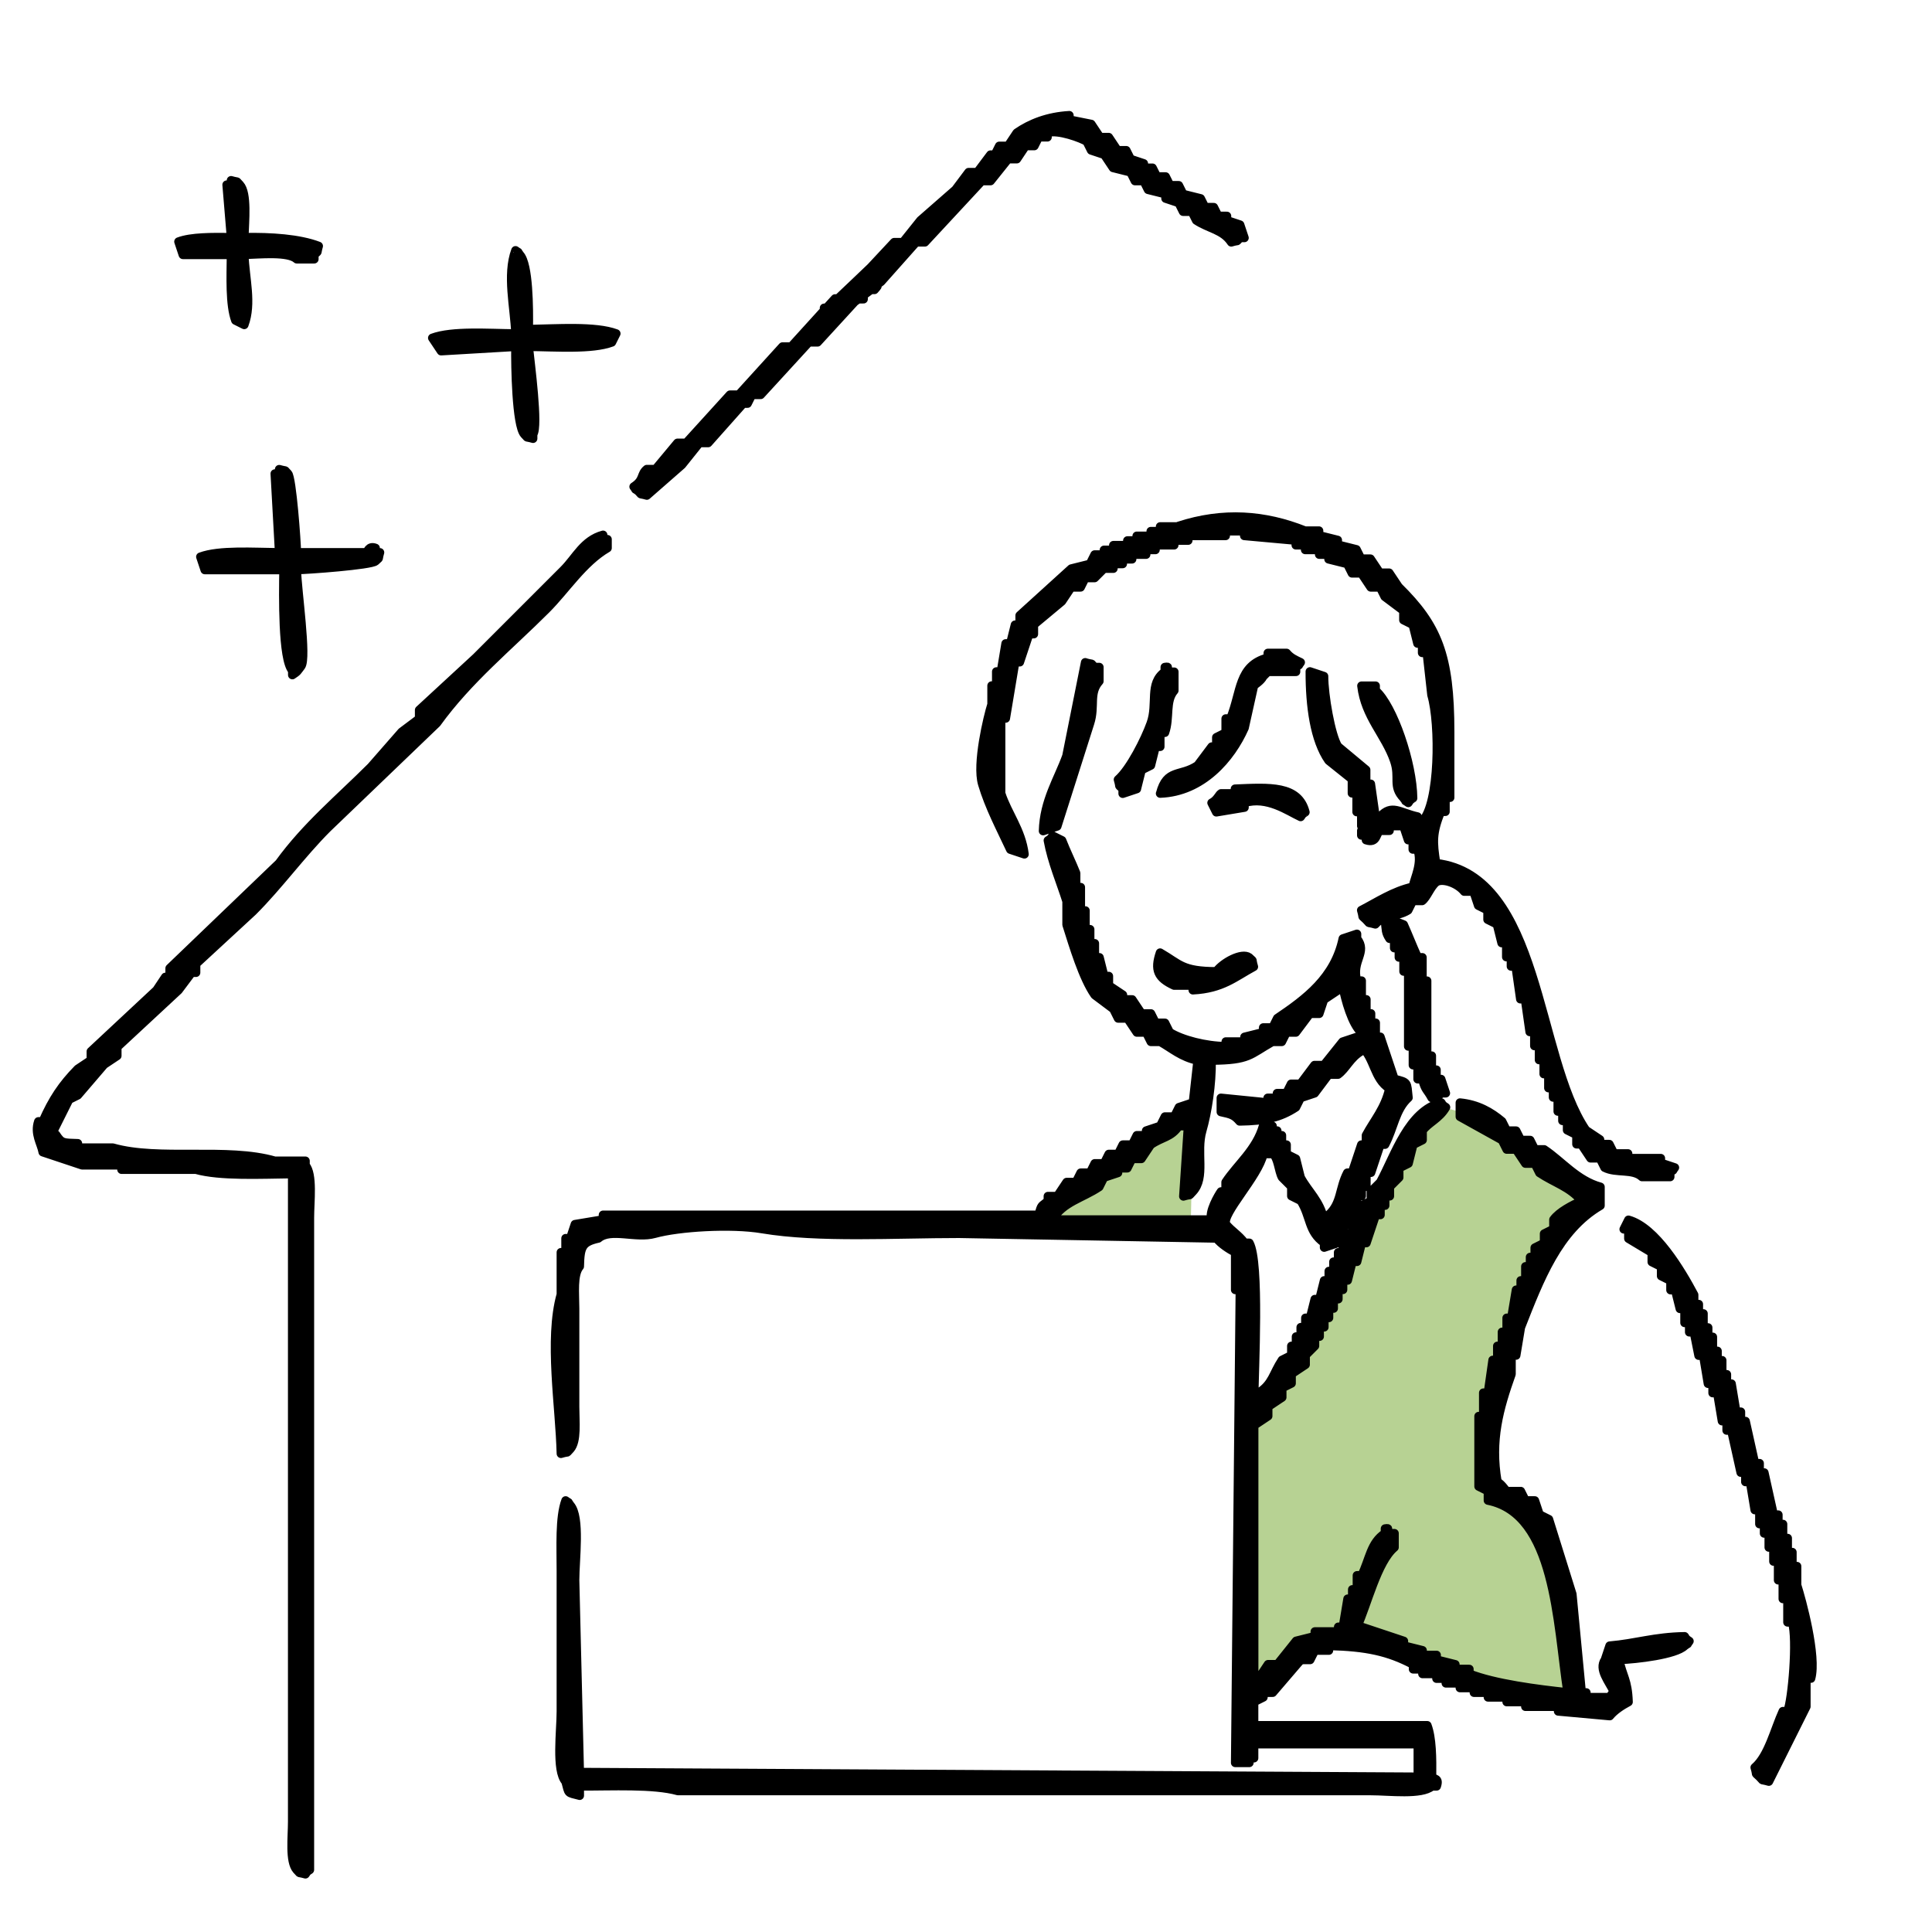
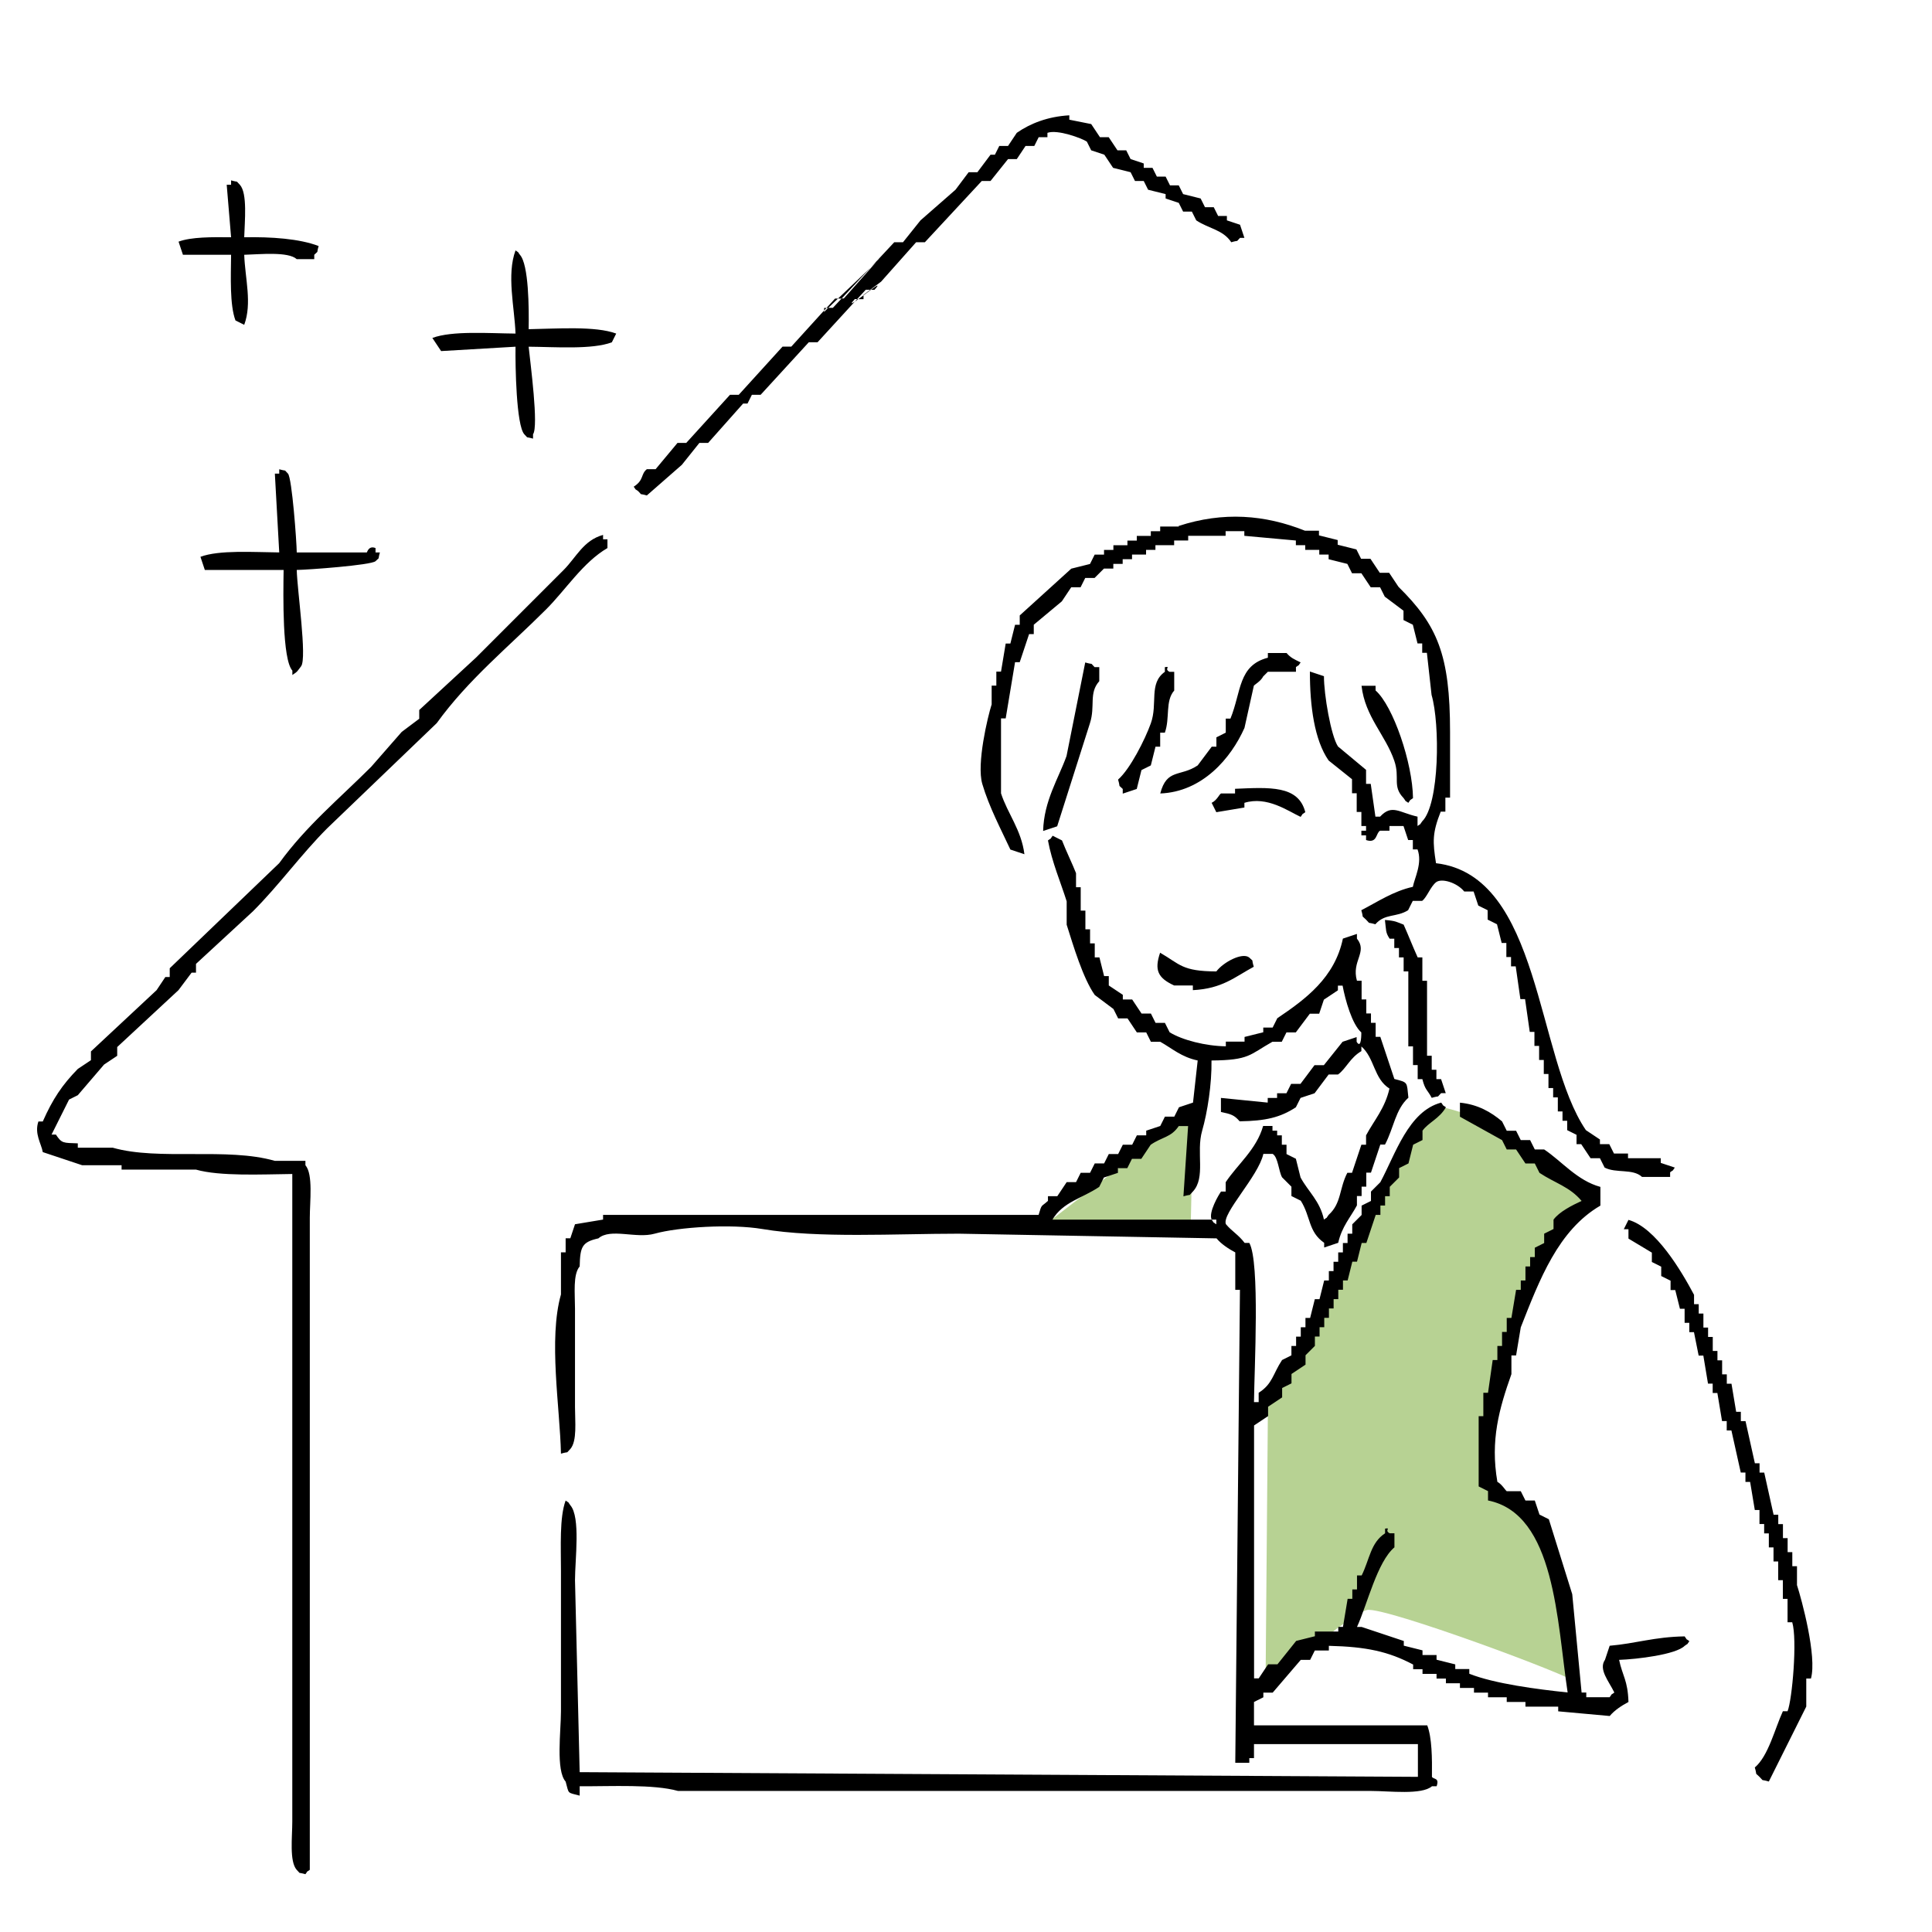
<svg xmlns="http://www.w3.org/2000/svg" viewBox="0 0 256 256">
  <defs>
    <style>.c{fill:none;stroke:#000;stroke-linecap:round;stroke-linejoin:round;stroke-width:1.15px;}.d{fill:#b7d293;}.d,.e{fill-rule:evenodd;stroke-width:0px;}</style>
  </defs>
  <g id="a">
    <polygon class="d" points="137.7 162.88 158.11 147.13 157.76 163.24 137.7 162.88" />
-     <path class="d" d="m165.58,187.9s7.18-10.02,10.19-15.2c3.01-5.18,9.36-20.05,10.86-21.72,1.5-1.67,4.18-4.34,4.18-4.34,0,0,4.34.84,7.85,3.01,3.51,2.17,12.2,9.02,12.2,9.02,0,0-9.86,13.37-10.02,16.21-.17,2.84-5.01,12.03-4.01,14.7,1,2.67,1.84,9.02,1.84,9.02,0,0,4.44.24,5.14,3.02.7,2.79,5.11,19.97,5.11,21.36s-2.07,3.97-2.43,3.15c-.36-.82-25.44-10.11-27.76-9.65s-13.47,10.22-13.47,10.22l.33-38.8Z" />
+     <path class="d" d="m165.58,187.9s7.18-10.02,10.19-15.2c3.01-5.18,9.36-20.05,10.86-21.72,1.5-1.67,4.18-4.34,4.18-4.34,0,0,4.34.84,7.85,3.01,3.51,2.17,12.2,9.02,12.2,9.02,0,0-9.86,13.37-10.02,16.21-.17,2.84-5.01,12.03-4.01,14.7,1,2.67,1.84,9.02,1.84,9.02,0,0,4.44.24,5.14,3.02.7,2.79,5.11,19.97,5.11,21.36c-.36-.82-25.44-10.11-27.76-9.65s-13.47,10.22-13.47,10.22l.33-38.8Z" />
  </g>
  <g id="b">
    <path class="e" d="m109.2,40.8v.35l.32-.35h-.32Zm5.22-1.67c.34-.25.68-.51.98-.73h-.09c-.3.22-.59.44-.89.67v.07Zm.96-3.7c-1.15,1.11-2.96,2.82-4.34,4.13h.48c1.29-1.38,2.57-2.76,3.86-4.13Zm.02,2.97h.47c.8-.88.32-.58-.47,0Zm-.98,1.24v-.51c-.24.18-.48.36-.69.51h.69Zm-1.15.33c.14-.09.29-.2.46-.33h-.16c-.1.11-.2.22-.3.33Zm-2.23-.41h-.39c-.38.41-.75.83-1.13,1.24h.23c.33-.32.78-.76,1.29-1.24Zm-26.49,25.51c.66.65,0,.25,1.16.58,1.55-1.35,3.09-2.71,4.64-4.06.77-.97,1.55-1.93,2.32-2.9h1.16c1.55-1.74,3.09-3.48,4.64-5.22h.58c.19-.39.39-.77.58-1.16h1.16c2.13-2.32,4.25-4.64,6.38-6.96h1.16c1.65-1.79,3.29-3.59,4.94-5.39-.47.32-.63.35,0-.33h.31c.38-.41.76-.83,1.14-1.24h.6c.48-.36.96-.72,1.43-1.07,1.55-1.74,3.09-3.48,4.64-5.22h1.16c2.51-2.71,5.03-5.41,7.54-8.12h1.16c.77-.97,1.55-1.93,2.32-2.9h1.16c.39-.58.77-1.16,1.16-1.74h1.16c.19-.39.39-.77.58-1.16h1.16v-.58c1.37-.48,4.56.73,5.22,1.16.19.39.39.77.58,1.16.58.19,1.16.39,1.74.58.39.58.77,1.16,1.16,1.74.77.19,1.55.39,2.32.58.19.39.39.77.58,1.16h1.16c.19.39.39.77.58,1.16.77.19,1.55.39,2.32.58v.58c.58.19,1.16.39,1.74.58.19.39.39.77.58,1.16h1.16c.19.39.39.77.58,1.16,1.67,1.11,3.54,1.23,4.64,2.9,1.16-.35.5.08,1.16-.58h.58c-.19-.58-.39-1.16-.58-1.74-.58-.19-1.16-.39-1.74-.58v-.58h-1.16c-.19-.39-.39-.77-.58-1.16h-1.16c-.19-.39-.39-.77-.58-1.16-.77-.19-1.55-.39-2.32-.58-.19-.39-.39-.77-.58-1.16h-1.16c-.19-.39-.39-.77-.58-1.16h-1.16c-.19-.39-.39-.77-.58-1.16h-1.16v-.58c-.58-.19-1.16-.39-1.74-.58-.19-.39-.39-.77-.58-1.16h-1.16c-.39-.58-.77-1.16-1.16-1.74h-1.16c-.39-.58-.77-1.16-1.16-1.74-.97-.19-1.93-.39-2.9-.58v-.58c-2.84.16-5.16,1.07-6.96,2.32-.39.58-.77,1.16-1.16,1.74h-1.16c-.19.39-.39.77-.58,1.16h-.58c-.58.77-1.16,1.55-1.74,2.32h-1.16c-.58.77-1.16,1.55-1.74,2.32-1.55,1.35-3.09,2.71-4.64,4.06-.77.97-1.55,1.93-2.32,2.9h-1.16c-1.03,1.11-2.07,2.21-3.1,3.32.32-.31.57-.56.76-.75.1-.11.2-.23.3-.34.09-.06-.05.08-.3.34-1.45,1.63-2.89,3.25-4.34,4.88h-.29c-.39.41-.77.83-1.16,1.24h-.62c-.28.28-.48.47-.54.55v.03s-.03.01,0-.03v-.2c-1.45,1.6-2.9,3.19-4.35,4.79h-1.16c-1.93,2.13-3.87,4.25-5.8,6.38h-1.16c-1.93,2.13-3.87,4.25-5.8,6.38h-1.16c-.97,1.16-1.93,2.32-2.9,3.48h-1.16c-.84.67-.34,1.42-1.74,2.32.5.65-.08.09.58.58Zm-53.93-31.31c-.03,2.95-.19,6.63.58,8.7.39.19.77.39,1.16.58,1.06-2.86.12-6.09,0-9.28,2.09-.06,5.84-.45,6.96.58h2.32v-.58c.65-.66.25,0,.58-1.16-2.56-.98-6.31-1.23-9.86-1.16.06-2.09.45-5.84-.58-6.96-.66-.65,0-.25-1.16-.58v.58h-.58c.19,2.32.39,4.64.58,6.96-2.5-.03-5.29-.05-6.96.58.19.58.39,1.16.58,1.74h6.38Zm37.69,12.18c-.04,2.58.1,10.41,1.16,11.6.66.65,0,.25,1.16.58v-.58c.76-1.04-.35-9.36-.58-11.6,3.56.03,8.39.4,11.02-.58.19-.39.39-.77.58-1.16-2.75-1.03-7.89-.64-11.6-.58.05-2.8.01-8.58-1.16-9.86-.5-.65.08-.09-.58-.58-1.2,3.24-.13,7.53,0,11.02-3.56-.03-8.39-.4-11.02.58.39.58.77,1.16,1.16,1.74,3.29-.19,6.57-.39,9.86-.58Zm-30.15,16.82c-.66-.65,0-.25-1.16-.58v.58h-.58c.19,3.48.39,6.96.58,10.44-3.41-.03-7.95-.35-10.44.58.19.58.39,1.16.58,1.74h10.44c-.05,3.35-.19,11.84,1.16,13.34v.58c.74-.48.64-.49,1.16-1.16.8-1.08-.52-10.08-.58-12.76,1.4-.01,9.85-.63,10.44-1.16.65-.66.25,0,.58-1.16h-.58v-.58c-.93-.37-1.1.57-1.16.58h-9.28c-.01-1.4-.63-9.85-1.16-10.44Zm42.33,9.86v-1.16h-.58v-.58c-2.59.7-3.58,3-5.22,4.64-3.87,3.87-7.73,7.73-11.6,11.6-2.51,2.32-5.03,4.64-7.54,6.96v1.16c-.77.58-1.55,1.16-2.32,1.74-1.35,1.55-2.71,3.09-4.06,4.64-4.23,4.23-8.6,7.82-12.18,12.76-4.83,4.64-9.67,9.28-14.5,13.92v1.16h-.58c-.39.58-.77,1.16-1.16,1.74-2.9,2.71-5.8,5.41-8.7,8.12v1.16c-.58.39-1.16.77-1.74,1.16-2.06,2.1-3.34,4.01-4.64,6.96h-.58c-.56,1.63.38,2.92.58,4.06,1.74.58,3.48,1.16,5.22,1.74h5.22v.58h9.86c3.18.9,8.63.63,12.76.58v85.82c0,2.06-.4,5.25.58,6.38.66.65,0,.25,1.16.58.5-.65-.08-.09.58-.58v-86.4c0-2.16.46-5.76-.58-6.96v-.58h-4.06c-6.28-1.82-15.38,0-21.46-1.74h-4.64v-.58c-1.95-.07-2.12.02-2.9-1.16h-.58c.77-1.55,1.55-3.09,2.32-4.64.39-.19.77-.39,1.16-.58,1.16-1.35,2.32-2.71,3.48-4.06.58-.39,1.16-.77,1.74-1.16v-1.16c2.71-2.51,5.41-5.03,8.12-7.54.58-.77,1.16-1.55,1.74-2.32h.58v-1.16c2.51-2.32,5.03-4.64,7.54-6.96,3.48-3.48,6.38-7.54,9.86-11.02,4.83-4.64,9.67-9.28,14.5-13.92,4.18-5.79,9.53-10.11,14.5-15.08,2.59-2.59,4.89-6.24,8.12-8.12Zm75.72-2.85h-2.48v.62h-1.24v.62h-1.86v.62h-1.24v.62h-1.86v.62h-1.24v.62h-1.24c-.21.41-.41.83-.62,1.24-.83.21-1.65.41-2.48.62-2.27,2.07-4.55,4.14-6.83,6.2v1.24h-.62c-.21.83-.41,1.65-.62,2.48h-.62c-.21,1.24-.41,2.48-.62,3.72h-.62v1.86h-.62v2.48c-.53,1.66-2.02,7.9-1.24,10.55.9,3.05,2.47,6,3.72,8.69.62.21,1.24.41,1.86.62-.4-3.22-2.24-5.4-3.1-8.07v-9.93h.62c.41-2.48.83-4.96,1.24-7.45h.62c.41-1.24.83-2.48,1.24-3.72h.62v-1.24c1.24-1.03,2.48-2.07,3.72-3.1.41-.62.83-1.24,1.24-1.86h1.24c.21-.41.41-.83.62-1.24h1.24l1.24-1.24h1.24v-.62h1.24v-.62h1.24v-.62h1.86v-.62h1.24v-.62h2.48v-.62h1.86v-.62h4.96v-.62h2.48v.62c2.28.21,4.55.41,6.83.62v.62h1.24v.62h1.86v.62h1.24v.62c.83.21,1.65.41,2.48.62.21.41.41.83.62,1.24h1.24c.41.62.83,1.24,1.24,1.86h1.24c.21.41.41.83.62,1.24.83.62,1.65,1.24,2.48,1.86v1.24c.41.21.83.41,1.24.62.21.83.41,1.65.62,2.48h.62v1.24h.62c.21,1.86.41,3.72.62,5.58,1.13,3.86,1.06,14.48-1.24,16.75-.53.7.08.1-.62.62v-1.24c-2.43-.54-3.39-1.7-4.96,0h-.62c-.21-1.45-.41-2.9-.62-4.34h-.62v-1.86c-1.24-1.03-2.48-2.07-3.72-3.1-.93-1.41-1.87-6.88-1.86-9.31-.62-.21-1.24-.41-1.86-.62-.01,4.59.6,9.09,2.48,11.79,1.03.83,2.07,1.65,3.1,2.48v1.86h.62v2.48h.62v1.86h.62v.62h-.62v.62h.62v.62c1.51.5,1.28-.94,1.86-1.24h1.24v-.62h1.86c.21.62.41,1.24.62,1.86h.62v1.24h.62c.67,1.82-.38,3.74-.62,4.96-2.59.57-4.73,2.02-6.83,3.1.37,1.24-.09.53.62,1.24.7.69,0,.26,1.24.62,1.28-1.46,2.77-.88,4.34-1.86.21-.41.41-.83.62-1.24h1.24c.63-.46,1.1-1.89,1.86-2.48.76-.56,2.79.08,3.72,1.24h1.24c.21.62.41,1.24.62,1.86.41.21.83.41,1.24.62v1.24c.41.21.83.41,1.24.62.21.83.41,1.65.62,2.48h.62v1.86h.62v1.24h.62c.21,1.45.41,2.9.62,4.34h.62c.21,1.45.41,2.9.62,4.34h.62v1.86h.62v1.86h.62v1.86h.62v1.86h.62v1.24h.62v1.86h.62v1.24h.62v1.24c.41.21.83.41,1.24.62v1.24h.62c.41.62.83,1.24,1.24,1.86h1.24c.21.41.41.83.62,1.24,1.52.79,3.74.1,4.96,1.24h3.72v-.62c.7-.53.1.08.62-.62-.62-.21-1.24-.41-1.86-.62v-.62h-4.34v-.62h-1.86c-.21-.41-.41-.83-.62-1.24h-1.24v-.62c-.62-.41-1.24-.83-1.86-1.24-6.64-9.74-5.92-33.75-19.86-35.37-.45-2.85-.5-3.99.62-6.83h.62v-1.86h.62v-8.69c0-10.25-1.68-14.16-6.83-19.24-.41-.62-.83-1.24-1.24-1.86h-1.24c-.41-.62-.83-1.24-1.24-1.86h-1.24c-.21-.41-.41-.83-.62-1.24-.83-.21-1.65-.41-2.48-.62v-.62c-.83-.21-1.65-.41-2.48-.62v-.62h-1.86c-5.3-2.12-10.82-2.56-16.75-.62Zm-2.48,35.37c5.6-.21,9.38-4.67,11.17-8.69.41-1.86.83-3.72,1.24-5.58.07-.14.92-.6,1.24-1.24l.62-.62h3.72v-.62c.7-.53.1.08.62-.62-.79-.38-1.32-.6-1.86-1.24h-2.48v.62c-3.95,1.03-3.5,4.49-4.96,8.07h-.62v1.86c-.41.21-.83.41-1.24.62v1.24h-.62c-.62.83-1.24,1.65-1.86,2.48-2.3,1.55-4.09.38-4.96,3.72Zm-9.93-17.37c-.83,4.14-1.65,8.27-2.48,12.41-1.07,2.99-3,5.93-3.1,9.93.62-.21,1.24-.41,1.86-.62,1.45-4.55,2.9-9.1,4.34-13.65.74-2.29-.18-3.99,1.24-5.58v-1.86h-.62c-.7-.7,0-.26-1.24-.62Zm6.83,16.75c.21-.83.41-1.65.62-2.48.41-.21.83-.41,1.24-.62.21-.83.41-1.65.62-2.48h.62v-1.86h.62c.7-1.96.02-4.19,1.24-5.58v-2.48h-.62c-.79-.39.25-.76-.62-.62v.62c-2.17,1.54-.91,4.2-1.86,6.83-.77,2.15-2.74,6.05-4.34,7.45.37,1.24-.09.53.62,1.24v.62c.62-.21,1.24-.41,1.86-.62Zm29.78-13.65c.47,4.11,3.17,6.51,4.34,9.93.79,2.3-.31,3.35,1.24,4.96.53.7-.08.1.62.62.53-.7-.08-.1.62-.62-.05-4.64-2.63-12.23-4.96-14.27v-.62h-1.86Zm-8.07,17.37c.53-.7-.08-.1.62-.62-.91-3.59-4.76-3.29-9.31-3.1v.62h-1.86c-.26.15-.52.88-1.24,1.24.21.41.41.83.62,1.24,1.24-.21,2.48-.41,3.72-.62v-.62c3.01-.93,5.78,1.09,7.45,1.86Zm50.88,108.59c-3.99.06-6.49.95-9.93,1.24-.21.62-.41,1.24-.62,1.86-.89,1.27.51,2.83,1.24,4.34-.7.53-.1-.08-.62.62h-3.1v-.62h-.62c-.41-4.34-.83-8.69-1.24-13.03-1.03-3.31-2.07-6.62-3.1-9.93-.41-.21-.83-.41-1.24-.62-.21-.62-.41-1.24-.62-1.86h-1.24c-.21-.41-.41-.83-.62-1.24h-1.86c-.16-.09-.63-.91-1.24-1.24-.96-5.52.25-9.72,1.86-14.27v-2.48h.62c.21-1.24.41-2.48.62-3.72,2.49-6.33,4.96-12.87,10.55-16.13v-2.48c-3.09-.84-5.12-3.41-7.45-4.96h-1.24c-.21-.41-.41-.83-.62-1.24h-1.24c-.21-.41-.41-.83-.62-1.24h-1.24c-.21-.41-.41-.83-.62-1.24-1.46-1.23-3.2-2.25-5.58-2.48v1.86c1.86,1.03,3.72,2.07,5.58,3.1.21.41.41.83.62,1.24h1.24c.41.62.83,1.24,1.24,1.86h1.24c.21.41.41.83.62,1.24,2.03,1.35,4.01,1.84,5.58,3.72-1.24.57-2.97,1.44-3.72,2.48v1.24c-.41.21-.83.41-1.24.62v1.24c-.41.21-.83.41-1.24.62v1.24h-.62v1.24h-.62v1.86h-.62v1.24h-.62c-.21,1.24-.41,2.48-.62,3.72h-.62v1.86h-.62v1.86h-.62v1.86h-.62c-.21,1.45-.41,2.9-.62,4.34h-.62v3.1h-.62v9.31c.41.21.83.41,1.24.62v1.24c8.92,1.78,9.13,16.09,10.55,25.44-3.96-.41-9.72-1.16-13.03-2.48v-.62h-1.86v-.62c-.83-.21-1.65-.41-2.48-.62v-.62h-1.86v-.62c-.83-.21-1.65-.41-2.48-.62v-.62c-1.86-.62-3.72-1.24-5.58-1.86h-.62c1.37-3,2.67-8.62,4.96-10.55v-1.86h-.62c-.79-.39.25-.76-.62-.62v.62c-1.92,1.25-2.04,3.43-3.1,5.58h-.62v1.86h-.62v1.24h-.62c-.21,1.24-.41,2.48-.62,3.72h-.62v.62h-3.1v.62c-.83.21-1.65.41-2.48.62-.83,1.03-1.65,2.07-2.48,3.1h-1.24c-.41.62-.83,1.24-1.24,1.86h-.62v-33.51c.62-.41,1.24-.83,1.86-1.24v-1.24c.62-.41,1.24-.83,1.86-1.24v-1.24c.41-.21.83-.41,1.24-.62v-1.24c.62-.41,1.24-.83,1.86-1.24v-1.24l1.24-1.24v-1.24h.62v-1.24h.62v-1.24h.62v-1.24h.62v-1.24h.62v-1.24h.62v-1.24h.62c.21-.83.41-1.65.62-2.48h.62c.21-.83.41-1.65.62-2.48h.62c.41-1.24.83-2.48,1.24-3.72h.62v-1.24h.62v-1.24h.62v-1.24l1.24-1.24v-1.24c.41-.21.83-.41,1.24-.62.21-.83.41-1.65.62-2.48.41-.21.83-.41,1.24-.62v-1.24c.76-1.07,2.24-1.59,3.1-3.1-.7-.53-.1.08-.62-.62-4.35,1.13-6.08,6.87-8.07,10.55l-1.24,1.24v1.24c-.41.21-.83.41-1.24.62v1.24l-1.24,1.24v1.24h-.62v1.24h-.62v1.24h-.62v1.24h-.62v1.24h-.62v1.24h-.62c-.21.83-.41,1.65-.62,2.48h-.62c-.21.83-.41,1.65-.62,2.48h-.62v1.24h-.62v1.24h-.62v1.24h-.62v1.24c-.41.21-.83.41-1.24.62-1.22,1.84-1.25,3.17-3.1,4.34v1.24h-.62c.04-4.4.81-18.55-.62-21.1h-.62c-.85-1.12-1.67-1.51-2.48-2.48-.6-1.37,4.31-6.34,4.96-9.31h1.24c.71.43.79,2.29,1.24,3.1l1.24,1.24v1.24c.41.21.83.41,1.24.62,1.34,2.13.97,4.1,3.1,5.58v.62c.62-.21,1.24-.41,1.86-.62.49-2.18,1.63-3.36,2.48-4.96v-1.24h.62v-1.24h.62v-1.86h.62c.41-1.24.83-2.48,1.24-3.72h.62c1.16-2.18,1.37-4.65,3.1-6.21-.23-2.1,0-2-1.86-2.48-.62-1.86-1.24-3.72-1.86-5.58h-.62v-1.86h-.62v-1.24h-.62v-1.86h-.62v-2.48h-.62c-.75-2.64,1.46-3.77,0-5.58v-.62c-.62.21-1.24.41-1.86.62-1.08,5.17-4.91,8-8.69,10.55-.21.41-.41.83-.62,1.24h-1.24v.62c-.83.21-1.65.41-2.48.62v.62h-2.48v.62c-2.67-.03-5.79-.83-7.45-1.86-.21-.41-.41-.83-.62-1.24h-1.24c-.21-.41-.41-.83-.62-1.24h-1.24c-.41-.62-.83-1.24-1.24-1.86h-1.24v-.62c-.62-.41-1.24-.83-1.86-1.24v-1.24h-.62c-.21-.83-.41-1.65-.62-2.48h-.62v-1.86h-.62v-1.86h-.62v-2.48h-.62v-3.1h-.62v-1.86c-.45-1.16-1.36-3.04-1.86-4.34-.41-.21-.83-.41-1.24-.62-.53.7.08.1-.62.62.52,2.85,1.71,5.62,2.48,8.07v3.1c.88,2.78,2.15,7.07,3.72,9.31.83.62,1.65,1.24,2.48,1.86.21.41.41.83.62,1.24h1.24c.41.62.83,1.24,1.24,1.86h1.24c.21.41.41.83.62,1.24h1.24c1.58.89,2.79,2.02,4.96,2.48l-.62,5.58c-.62.21-1.24.41-1.86.62-.21.41-.41.83-.62,1.24h-1.24c-.21.41-.41.83-.62,1.24-.62.21-1.24.41-1.86.62v.62h-1.24c-.21.41-.41.83-.62,1.24h-1.24c-.21.41-.41.83-.62,1.24h-1.24c-.21.41-.41.83-.62,1.24h-1.24c-.21.41-.41.83-.62,1.24h-1.24c-.21.41-.41.83-.62,1.24h-1.24c-.41.62-.83,1.24-1.24,1.86h-1.24v.62c-.93.86-.79.33-1.24,1.86h-57.71v.62c-1.24.21-2.48.41-3.72.62-.21.62-.41,1.24-.62,1.86h-.62v1.86h-.62v5.58c-1.68,5.93-.13,14.99,0,21.1,1.24-.37.53.09,1.24-.62.92-1.06.62-3.6.62-5.58v-13.03c0-1.99-.29-4.52.62-5.58.06-2.62.31-3.23,2.48-3.72,1.61-1.4,4.99.07,7.45-.62,3.15-.88,10.11-1.32,14.27-.62,7.43,1.25,17.6.62,26.06.62,11.37.21,22.75.41,34.13.62.61.75,1.61,1.4,2.48,1.86v4.96h.62c-.21,20.89-.41,41.78-.62,62.67h1.86v-.62h.62v-1.86h21.72v4.34c-37.02-.21-74.05-.41-111.07-.62-.21-8.48-.41-16.96-.62-25.44,0-2.73.76-8.35-.62-9.93-.53-.7.08-.1-.62-.62-.83,2.23-.62,6.14-.62,9.31v18.62c0,2.61-.7,7.83.62,9.31.47,1.69.15,1.41,1.86,1.86v-1.24c4.25.02,9.77-.29,13.03.62h91.83c2.42,0,6.71.56,8.07-.62h.62c.39-1.15-.36-.88-.62-1.24.03-2.52,0-5.18-.62-6.83h-22.96v-3.1c.41-.21.83-.41,1.24-.62v-.62h1.24c1.24-1.45,2.48-2.9,3.72-4.34h1.24c.21-.41.41-.83.62-1.24h1.86v-.62c4.98.12,7.89.75,11.17,2.48v.62h1.24v.62h1.86v.62h1.24v.62h1.86v.62h1.86v.62h1.86v.62h2.48v.62h2.48v.62h4.34v.62c2.27.21,4.55.41,6.83.62.61-.75,1.61-1.4,2.48-1.86-.09-2.89-.79-3.43-1.24-5.58,2.32-.08,7.52-.69,8.69-1.86.7-.53.1.08.62-.62-.7-.53-.1.08-.62-.62Zm-62.67-55.22h.62v.62c-.7-.53-.1.08-.62-.62h-21.1c1.41-2.36,3.93-2.82,6.2-4.34.21-.41.41-.83.62-1.24.62-.21,1.24-.41,1.86-.62v-.62h1.24c.21-.41.41-.83.62-1.24h1.24c.41-.62.83-1.24,1.24-1.86,1.52-1.06,2.69-.95,3.72-2.48h1.24c-.21,3.1-.41,6.21-.62,9.31,1.24-.37.53.09,1.24-.62,1.76-1.88.41-5.19,1.24-8.07.7-2.42,1.29-6.21,1.24-9.31,5.06-.04,5.03-.77,8.07-2.48h1.24c.21-.41.41-.83.62-1.24h1.24c.62-.83,1.24-1.65,1.86-2.48h1.24c.21-.62.41-1.24.62-1.86.62-.41,1.24-.83,1.86-1.24v-.62h.62c.36,1.93,1.26,5.13,2.48,6.2,0,0,.05,2.34-.62,1.24v-.62c-.62.21-1.24.41-1.86.62-.83,1.03-1.65,2.07-2.48,3.1h-1.24l-1.86,2.48h-1.24c-.21.41-.41.83-.62,1.24h-1.24v.62h-1.24v.62c-2.07-.21-4.14-.41-6.2-.62v1.86c1.35.29,1.76.4,2.48,1.24,3.41-.05,5.38-.5,7.45-1.86.21-.41.41-.83.62-1.24.62-.21,1.24-.41,1.86-.62.62-.83,1.24-1.65,1.86-2.48h1.24c1.08-.78,1.59-2.22,3.1-3.1v-.62c1.76,1.54,1.64,4.28,3.72,5.58-.59,2.62-2.04,4.22-3.1,6.2v1.24h-.62c-.41,1.24-.83,2.48-1.24,3.72h-.62c-1.09,2.1-.77,4.04-2.48,5.58-.53.7.08.1-.62.62-.54-2.49-2.08-3.69-3.1-5.58-.21-.83-.41-1.65-.62-2.48-.41-.21-.83-.41-1.24-.62v-1.24h-.62v-1.24h-.62v-.62h-.62v-.62h-1.24c-.88,3.12-3.4,5.09-4.96,7.45v1.24h-.62c-.31.43-1.69,2.75-1.24,3.72Zm27.92-18.62c.38,1.5.65,1.36,1.24,2.48,1.24-.37.53.09,1.24-.62h.62c-.21-.62-.41-1.24-.62-1.86h-.62v-1.24h-.62v-1.86h-.62v-9.93h-.62v-3.1h-.62c-.74-1.64-1.2-2.86-1.86-4.34-.95-.36-1.01-.5-2.48-.62.18,1.4.06,1.63.62,2.48h.62v1.24h.62v1.24h.62v1.86h.62v9.93h.62v2.48h.62v1.86h.62Zm-22.34-14.89c-.37-1.24.09-.53-.62-1.24-.93-.69-3.42.64-4.34,1.86-4.57-.02-4.8-.95-7.45-2.48-.78,2.3-.31,3.34,1.86,4.34h2.48v.62c3.91-.2,5.53-1.73,8.07-3.1Zm71.98,81.91v-2.48h-.62v-1.86h-.62v-1.86h-.62v-1.86h-.62v-1.24h-.62c-.41-1.86-.83-3.72-1.24-5.58h-.62v-1.24h-.62c-.41-1.86-.83-3.72-1.24-5.58h-.62v-1.24h-.62c-.21-1.24-.41-2.48-.62-3.72h-.62v-1.24h-.62v-1.86h-.62v-1.24h-.62v-1.86h-.62v-1.24h-.62v-1.86h-.62v-1.24h-.62v-1.24c-1.68-3.16-5.08-8.93-8.69-9.93-.21.41-.41.83-.62,1.24h.62v1.24c1.03.62,2.07,1.24,3.1,1.86v1.24c.41.21.83.41,1.24.62v1.24c.41.21.83.41,1.24.62v1.24h.62c.21.83.41,1.65.62,2.48h.62v1.86h.62v1.24h.62c.21,1.03.41,2.07.62,3.1h.62c.21,1.24.41,2.48.62,3.72h.62v1.24h.62c.21,1.24.41,2.48.62,3.72h.62v1.24h.62c.41,1.86.83,3.72,1.24,5.58h.62v1.24h.62c.21,1.24.41,2.48.62,3.72h.62v1.86h.62v1.24h.62v1.86h.62v1.86h.62v2.48h.62v2.48h.62v3.1h.62c.69,2.28,0,10.26-.62,11.79h-.62c-1.08,2.35-1.92,5.93-3.72,7.45.37,1.24-.09.53.62,1.24.7.69,0,.26,1.24.62,1.65-3.31,3.31-6.62,4.96-9.93v-3.72h.62c.82-2.92-1.23-10.47-1.86-12.41Z" />
-     <path class="c" d="m109.2,40.8v.35l.32-.35h-.32Zm5.22-1.67c.34-.25.68-.51.98-.73h-.09c-.3.22-.59.44-.89.67v.07Zm.96-3.7c-1.15,1.11-2.96,2.82-4.34,4.13h.48c1.29-1.38,2.57-2.76,3.86-4.13Zm.02,2.97h.47c.8-.88.32-.58-.47,0Zm-.98,1.24v-.51c-.24.18-.48.36-.69.51h.69Zm-1.15.33c.14-.09.29-.2.46-.33h-.16c-.1.11-.2.22-.3.33Zm-2.23-.41h-.39c-.38.41-.75.83-1.13,1.24h.23c.33-.32.78-.76,1.29-1.24Zm-26.49,25.51c.66.65,0,.25,1.16.58,1.55-1.35,3.09-2.71,4.64-4.06.77-.97,1.55-1.93,2.32-2.9h1.16c1.55-1.74,3.09-3.48,4.64-5.22h.58c.19-.39.39-.77.58-1.16h1.16c2.13-2.32,4.25-4.64,6.38-6.96h1.16c1.65-1.79,3.29-3.59,4.94-5.39-.47.32-.63.35,0-.33h.31c.38-.41.76-.83,1.14-1.24h.6c.48-.36.96-.72,1.43-1.07,1.55-1.74,3.09-3.48,4.64-5.22h1.16c2.51-2.71,5.03-5.41,7.54-8.12h1.16c.77-.97,1.55-1.93,2.32-2.9h1.16c.39-.58.77-1.16,1.16-1.74h1.16c.19-.39.39-.77.58-1.16h1.16v-.58c1.37-.48,4.56.73,5.22,1.16.19.39.39.77.58,1.16.58.19,1.16.39,1.74.58.39.58.77,1.16,1.16,1.74.77.19,1.55.39,2.32.58.19.39.39.77.58,1.16h1.16c.19.39.39.77.58,1.16.77.19,1.55.39,2.32.58v.58c.58.19,1.16.39,1.74.58.19.39.39.77.58,1.16h1.16c.19.39.39.77.58,1.16,1.67,1.11,3.54,1.23,4.64,2.9,1.16-.35.5.08,1.16-.58h.58c-.19-.58-.39-1.16-.58-1.74-.58-.19-1.16-.39-1.74-.58v-.58h-1.16c-.19-.39-.39-.77-.58-1.16h-1.16c-.19-.39-.39-.77-.58-1.16-.77-.19-1.55-.39-2.32-.58-.19-.39-.39-.77-.58-1.16h-1.16c-.19-.39-.39-.77-.58-1.16h-1.16c-.19-.39-.39-.77-.58-1.16h-1.16v-.58c-.58-.19-1.16-.39-1.74-.58-.19-.39-.39-.77-.58-1.16h-1.16c-.39-.58-.77-1.16-1.16-1.74h-1.16c-.39-.58-.77-1.16-1.16-1.74-.97-.19-1.93-.39-2.9-.58v-.58c-2.84.16-5.16,1.07-6.96,2.32-.39.58-.77,1.16-1.16,1.74h-1.16c-.19.39-.39.77-.58,1.16h-.58c-.58.77-1.16,1.55-1.74,2.32h-1.16c-.58.77-1.16,1.55-1.74,2.32-1.55,1.35-3.09,2.71-4.64,4.06-.77.97-1.55,1.93-2.32,2.9h-1.16c-1.03,1.11-2.07,2.21-3.1,3.32.32-.31.57-.56.76-.75.1-.11.2-.23.3-.34.09-.06-.05.08-.3.34-1.45,1.63-2.89,3.25-4.34,4.88h-.29c-.39.41-.77.83-1.16,1.24h-.62c-.28.28-.48.47-.54.55v.03s-.03.01,0-.03v-.2c-1.45,1.6-2.9,3.19-4.35,4.79h-1.16c-1.93,2.13-3.87,4.25-5.8,6.38h-1.16c-1.93,2.13-3.87,4.25-5.8,6.38h-1.16c-.97,1.16-1.93,2.32-2.9,3.48h-1.16c-.84.67-.34,1.42-1.74,2.32.5.65-.08.09.58.58Zm-53.93-31.31c-.03,2.95-.19,6.63.58,8.7.39.19.77.39,1.16.58,1.06-2.86.12-6.09,0-9.28,2.09-.06,5.84-.45,6.96.58h2.32v-.58c.65-.66.25,0,.58-1.16-2.56-.98-6.31-1.23-9.86-1.16.06-2.09.45-5.84-.58-6.96-.66-.65,0-.25-1.16-.58v.58h-.58c.19,2.32.39,4.64.58,6.96-2.5-.03-5.29-.05-6.96.58.19.58.39,1.16.58,1.74h6.38Zm37.69,12.18c-.04,2.58.1,10.41,1.16,11.6.66.65,0,.25,1.16.58v-.58c.76-1.04-.35-9.36-.58-11.6,3.56.03,8.39.4,11.02-.58.19-.39.39-.77.58-1.16-2.75-1.03-7.89-.64-11.6-.58.05-2.8.01-8.58-1.16-9.86-.5-.65.08-.09-.58-.58-1.2,3.24-.13,7.53,0,11.02-3.56-.03-8.39-.4-11.02.58.39.58.77,1.16,1.16,1.74,3.29-.19,6.57-.39,9.86-.58Zm-30.15,16.82c-.66-.65,0-.25-1.16-.58v.58h-.58c.19,3.48.39,6.96.58,10.44-3.41-.03-7.95-.35-10.44.58.19.58.39,1.16.58,1.74h10.44c-.05,3.35-.19,11.84,1.16,13.34v.58c.74-.48.64-.49,1.16-1.16.8-1.08-.52-10.08-.58-12.76,1.4-.01,9.85-.63,10.44-1.16.65-.66.25,0,.58-1.16h-.58v-.58c-.93-.37-1.1.57-1.16.58h-9.28c-.01-1.4-.63-9.85-1.16-10.44Zm42.33,9.86v-1.16h-.58v-.58c-2.59.7-3.58,3-5.22,4.64-3.87,3.87-7.73,7.73-11.6,11.6-2.51,2.32-5.03,4.64-7.54,6.96v1.16c-.77.58-1.55,1.16-2.32,1.74-1.35,1.55-2.71,3.09-4.06,4.64-4.23,4.23-8.6,7.82-12.18,12.76-4.83,4.64-9.67,9.28-14.5,13.92v1.16h-.58c-.39.58-.77,1.16-1.16,1.74-2.9,2.71-5.8,5.41-8.7,8.12v1.16c-.58.39-1.16.77-1.74,1.16-2.06,2.1-3.34,4.01-4.64,6.96h-.58c-.56,1.63.38,2.92.58,4.06,1.74.58,3.48,1.16,5.22,1.74h5.22v.58h9.86c3.18.9,8.63.63,12.76.58v85.82c0,2.06-.4,5.25.58,6.38.66.65,0,.25,1.16.58.5-.65-.08-.09.58-.58v-86.4c0-2.16.46-5.76-.58-6.96v-.58h-4.06c-6.28-1.82-15.38,0-21.46-1.74h-4.64v-.58c-1.95-.07-2.12.02-2.9-1.16h-.58c.77-1.55,1.55-3.09,2.32-4.64.39-.19.77-.39,1.16-.58,1.16-1.35,2.32-2.71,3.48-4.06.58-.39,1.16-.77,1.74-1.16v-1.16c2.71-2.51,5.41-5.03,8.12-7.54.58-.77,1.16-1.55,1.74-2.32h.58v-1.16c2.51-2.32,5.03-4.64,7.54-6.96,3.48-3.48,6.38-7.54,9.86-11.02,4.83-4.64,9.67-9.28,14.5-13.92,4.18-5.79,9.53-10.11,14.5-15.08,2.59-2.59,4.89-6.24,8.12-8.12Zm75.72-2.85h-2.48v.62h-1.24v.62h-1.86v.62h-1.24v.62h-1.86v.62h-1.24v.62h-1.24c-.21.41-.41.83-.62,1.24-.83.21-1.65.41-2.48.62-2.27,2.07-4.55,4.14-6.83,6.2v1.24h-.62c-.21.83-.41,1.65-.62,2.48h-.62c-.21,1.24-.41,2.48-.62,3.72h-.62v1.86h-.62v2.48c-.53,1.66-2.02,7.9-1.24,10.55.9,3.05,2.47,6,3.72,8.69.62.21,1.24.41,1.86.62-.4-3.22-2.24-5.4-3.1-8.07v-9.93h.62c.41-2.48.83-4.96,1.24-7.45h.62c.41-1.24.83-2.48,1.24-3.72h.62v-1.24c1.24-1.03,2.48-2.07,3.72-3.1.41-.62.83-1.24,1.24-1.86h1.24c.21-.41.41-.83.62-1.24h1.24l1.24-1.24h1.24v-.62h1.24v-.62h1.24v-.62h1.86v-.62h1.24v-.62h2.48v-.62h1.86v-.62h4.96v-.62h2.48v.62c2.28.21,4.55.41,6.83.62v.62h1.24v.62h1.86v.62h1.24v.62c.83.21,1.65.41,2.48.62.21.41.41.83.62,1.24h1.24c.41.62.83,1.24,1.24,1.86h1.24c.21.41.41.83.62,1.24.83.62,1.65,1.24,2.48,1.86v1.24c.41.21.83.41,1.24.62.21.83.41,1.65.62,2.48h.62v1.24h.62c.21,1.86.41,3.72.62,5.58,1.13,3.86,1.06,14.48-1.24,16.75-.53.7.08.1-.62.62v-1.24c-2.43-.54-3.39-1.7-4.96,0h-.62c-.21-1.45-.41-2.9-.62-4.34h-.62v-1.86c-1.24-1.03-2.48-2.07-3.72-3.1-.93-1.41-1.87-6.88-1.86-9.31-.62-.21-1.24-.41-1.86-.62-.01,4.59.6,9.09,2.48,11.79,1.03.83,2.07,1.65,3.1,2.48v1.86h.62v2.48h.62v1.86h.62v.62h-.62v.62h.62v.62c1.51.5,1.28-.94,1.86-1.24h1.24v-.62h1.86c.21.62.41,1.24.62,1.86h.62v1.24h.62c.67,1.82-.38,3.74-.62,4.96-2.59.57-4.73,2.02-6.83,3.1.37,1.24-.09.53.62,1.24.7.69,0,.26,1.24.62,1.28-1.46,2.77-.88,4.34-1.86.21-.41.41-.83.62-1.24h1.24c.63-.46,1.1-1.89,1.86-2.48.76-.56,2.79.08,3.72,1.24h1.24c.21.62.41,1.24.62,1.86.41.21.83.41,1.24.62v1.24c.41.21.83.41,1.24.62.21.83.41,1.65.62,2.48h.62v1.86h.62v1.24h.62c.21,1.45.41,2.9.62,4.34h.62c.21,1.45.41,2.9.62,4.34h.62v1.86h.62v1.86h.62v1.86h.62v1.86h.62v1.24h.62v1.86h.62v1.24h.62v1.24c.41.21.83.41,1.24.62v1.24h.62c.41.62.83,1.24,1.24,1.86h1.24c.21.41.41.83.62,1.24,1.52.79,3.74.1,4.96,1.24h3.72v-.62c.7-.53.1.08.62-.62-.62-.21-1.24-.41-1.86-.62v-.62h-4.34v-.62h-1.86c-.21-.41-.41-.83-.62-1.24h-1.24v-.62c-.62-.41-1.24-.83-1.86-1.24-6.64-9.74-5.92-33.75-19.86-35.37-.45-2.85-.5-3.99.62-6.83h.62v-1.86h.62v-8.69c0-10.25-1.68-14.16-6.83-19.24-.41-.62-.83-1.24-1.24-1.86h-1.24c-.41-.62-.83-1.24-1.24-1.86h-1.24c-.21-.41-.41-.83-.62-1.24-.83-.21-1.65-.41-2.48-.62v-.62c-.83-.21-1.65-.41-2.48-.62v-.62h-1.86c-5.3-2.12-10.82-2.56-16.75-.62Zm-2.48,35.37c5.6-.21,9.38-4.67,11.17-8.69.41-1.86.83-3.72,1.24-5.58.07-.14.92-.6,1.24-1.24l.62-.62h3.72v-.62c.7-.53.1.08.62-.62-.79-.38-1.32-.6-1.86-1.24h-2.48v.62c-3.95,1.03-3.5,4.49-4.96,8.07h-.62v1.86c-.41.21-.83.41-1.24.62v1.24h-.62c-.62.83-1.24,1.65-1.86,2.48-2.3,1.55-4.09.38-4.96,3.72Zm-9.93-17.37c-.83,4.14-1.65,8.27-2.48,12.41-1.07,2.99-3,5.93-3.1,9.93.62-.21,1.24-.41,1.86-.62,1.45-4.55,2.9-9.1,4.34-13.65.74-2.29-.18-3.99,1.24-5.58v-1.86h-.62c-.7-.7,0-.26-1.24-.62Zm6.83,16.75c.21-.83.41-1.65.62-2.48.41-.21.83-.41,1.24-.62.21-.83.41-1.65.62-2.48h.62v-1.86h.62c.7-1.96.02-4.19,1.24-5.58v-2.48h-.62c-.79-.39.25-.76-.62-.62v.62c-2.17,1.54-.91,4.2-1.86,6.83-.77,2.15-2.74,6.05-4.34,7.45.37,1.24-.09.53.62,1.24v.62c.62-.21,1.24-.41,1.86-.62Zm29.78-13.65c.47,4.11,3.17,6.51,4.34,9.93.79,2.3-.31,3.35,1.24,4.96.53.7-.08.1.62.62.53-.7-.08-.1.62-.62-.05-4.64-2.63-12.23-4.96-14.27v-.62h-1.86Zm-8.07,17.37c.53-.7-.08-.1.62-.62-.91-3.59-4.76-3.29-9.31-3.1v.62h-1.86c-.26.15-.52.88-1.24,1.24.21.41.41.83.62,1.24,1.24-.21,2.48-.41,3.72-.62v-.62c3.01-.93,5.78,1.09,7.45,1.86Zm50.88,108.59c-3.99.06-6.49.95-9.93,1.24-.21.62-.41,1.24-.62,1.86-.89,1.27.51,2.83,1.24,4.34-.7.53-.1-.08-.62.62h-3.1v-.62h-.62c-.41-4.34-.83-8.69-1.24-13.03-1.03-3.31-2.07-6.62-3.1-9.93-.41-.21-.83-.41-1.24-.62-.21-.62-.41-1.24-.62-1.86h-1.24c-.21-.41-.41-.83-.62-1.24h-1.86c-.16-.09-.63-.91-1.24-1.24-.96-5.52.25-9.72,1.86-14.27v-2.48h.62c.21-1.24.41-2.48.62-3.72,2.49-6.33,4.96-12.87,10.55-16.13v-2.48c-3.09-.84-5.12-3.41-7.45-4.96h-1.24c-.21-.41-.41-.83-.62-1.24h-1.24c-.21-.41-.41-.83-.62-1.24h-1.24c-.21-.41-.41-.83-.62-1.24-1.46-1.23-3.2-2.25-5.58-2.48v1.86c1.86,1.03,3.72,2.07,5.58,3.1.21.41.41.83.62,1.24h1.24c.41.62.83,1.24,1.24,1.86h1.24c.21.41.41.83.62,1.24,2.03,1.35,4.01,1.84,5.58,3.72-1.24.57-2.97,1.44-3.72,2.48v1.24c-.41.21-.83.41-1.24.62v1.24c-.41.21-.83.41-1.24.62v1.24h-.62v1.24h-.62v1.86h-.62v1.24h-.62c-.21,1.24-.41,2.48-.62,3.72h-.62v1.86h-.62v1.86h-.62v1.86h-.62c-.21,1.45-.41,2.9-.62,4.34h-.62v3.1h-.62v9.31c.41.21.83.41,1.24.62v1.24c8.92,1.78,9.13,16.09,10.55,25.44-3.96-.41-9.72-1.16-13.03-2.48v-.62h-1.86v-.62c-.83-.21-1.65-.41-2.48-.62v-.62h-1.86v-.62c-.83-.21-1.65-.41-2.48-.62v-.62c-1.86-.62-3.72-1.24-5.58-1.86h-.62c1.37-3,2.67-8.62,4.96-10.55v-1.86h-.62c-.79-.39.25-.76-.62-.62v.62c-1.92,1.25-2.04,3.43-3.1,5.58h-.62v1.86h-.62v1.24h-.62c-.21,1.24-.41,2.48-.62,3.72h-.62v.62h-3.1v.62c-.83.21-1.65.41-2.48.62-.83,1.03-1.65,2.07-2.48,3.1h-1.24c-.41.62-.83,1.24-1.24,1.86h-.62v-33.51c.62-.41,1.24-.83,1.86-1.24v-1.24c.62-.41,1.24-.83,1.86-1.24v-1.24c.41-.21.83-.41,1.24-.62v-1.24c.62-.41,1.24-.83,1.86-1.24v-1.24l1.24-1.24v-1.24h.62v-1.24h.62v-1.24h.62v-1.24h.62v-1.24h.62v-1.24h.62v-1.24h.62c.21-.83.41-1.65.62-2.48h.62c.21-.83.41-1.65.62-2.48h.62c.41-1.24.83-2.48,1.24-3.72h.62v-1.24h.62v-1.24h.62v-1.24l1.24-1.24v-1.24c.41-.21.83-.41,1.24-.62.21-.83.41-1.65.62-2.48.41-.21.83-.41,1.24-.62v-1.24c.76-1.07,2.24-1.59,3.1-3.1-.7-.53-.1.08-.62-.62-4.35,1.13-6.08,6.87-8.07,10.55l-1.24,1.24v1.24c-.41.21-.83.41-1.24.62v1.24l-1.24,1.24v1.24h-.62v1.24h-.62v1.24h-.62v1.24h-.62v1.24h-.62v1.24h-.62c-.21.83-.41,1.65-.62,2.48h-.62c-.21.83-.41,1.65-.62,2.48h-.62v1.24h-.62v1.24h-.62v1.24h-.62v1.24c-.41.21-.83.41-1.24.62-1.22,1.84-1.25,3.17-3.1,4.34v1.24h-.62c.04-4.4.81-18.55-.62-21.1h-.62c-.85-1.12-1.67-1.51-2.48-2.48-.6-1.37,4.31-6.34,4.96-9.31h1.24c.71.43.79,2.29,1.24,3.1l1.24,1.24v1.24c.41.21.83.41,1.24.62,1.34,2.13.97,4.1,3.1,5.58v.62c.62-.21,1.24-.41,1.86-.62.49-2.18,1.63-3.36,2.48-4.96v-1.24h.62v-1.24h.62v-1.86h.62c.41-1.24.83-2.48,1.24-3.72h.62c1.16-2.18,1.37-4.65,3.1-6.21-.23-2.1,0-2-1.86-2.48-.62-1.86-1.24-3.72-1.86-5.58h-.62v-1.86h-.62v-1.24h-.62v-1.86h-.62v-2.48h-.62c-.75-2.64,1.46-3.77,0-5.58v-.62c-.62.21-1.24.41-1.86.62-1.08,5.17-4.91,8-8.69,10.55-.21.41-.41.83-.62,1.24h-1.24v.62c-.83.21-1.65.41-2.48.62v.62h-2.48v.62c-2.67-.03-5.79-.83-7.45-1.86-.21-.41-.41-.83-.62-1.24h-1.24c-.21-.41-.41-.83-.62-1.24h-1.24c-.41-.62-.83-1.24-1.24-1.86h-1.24v-.62c-.62-.41-1.24-.83-1.86-1.24v-1.24h-.62c-.21-.83-.41-1.65-.62-2.48h-.62v-1.86h-.62v-1.86h-.62v-2.48h-.62v-3.1h-.62v-1.86c-.45-1.16-1.36-3.04-1.86-4.34-.41-.21-.83-.41-1.24-.62-.53.7.08.1-.62.62.52,2.85,1.71,5.62,2.48,8.07v3.1c.88,2.78,2.15,7.07,3.72,9.31.83.62,1.65,1.24,2.48,1.86.21.41.41.83.62,1.24h1.24c.41.62.83,1.24,1.24,1.86h1.24c.21.41.41.83.62,1.24h1.24c1.58.89,2.79,2.02,4.96,2.48l-.62,5.58c-.62.21-1.24.41-1.86.62-.21.41-.41.83-.62,1.24h-1.24c-.21.41-.41.83-.62,1.24-.62.21-1.24.41-1.86.62v.62h-1.24c-.21.41-.41.83-.62,1.24h-1.24c-.21.41-.41.83-.62,1.24h-1.24c-.21.41-.41.83-.62,1.24h-1.24c-.21.41-.41.83-.62,1.24h-1.24c-.21.41-.41.83-.62,1.24h-1.24c-.41.62-.83,1.24-1.24,1.86h-1.24v.62c-.93.86-.79.33-1.24,1.86h-57.71v.62c-1.24.21-2.48.41-3.72.62-.21.62-.41,1.24-.62,1.86h-.62v1.86h-.62v5.58c-1.68,5.93-.13,14.99,0,21.1,1.24-.37.53.09,1.24-.62.92-1.06.62-3.6.62-5.58v-13.03c0-1.99-.29-4.52.62-5.58.06-2.62.31-3.23,2.48-3.72,1.61-1.4,4.99.07,7.45-.62,3.15-.88,10.11-1.32,14.27-.62,7.43,1.25,17.6.62,26.06.62,11.37.21,22.75.41,34.13.62.61.75,1.61,1.4,2.48,1.86v4.96h.62c-.21,20.89-.41,41.78-.62,62.67h1.86v-.62h.62v-1.86h21.72v4.34c-37.02-.21-74.05-.41-111.07-.62-.21-8.48-.41-16.96-.62-25.44,0-2.73.76-8.35-.62-9.93-.53-.7.08-.1-.62-.62-.83,2.23-.62,6.14-.62,9.31v18.62c0,2.61-.7,7.83.62,9.31.47,1.69.15,1.41,1.86,1.86v-1.24c4.25.02,9.77-.29,13.03.62h91.83c2.42,0,6.71.56,8.07-.62h.62c.39-1.15-.36-.88-.62-1.24.03-2.52,0-5.18-.62-6.83h-22.96v-3.1c.41-.21.83-.41,1.24-.62v-.62h1.24c1.24-1.45,2.48-2.9,3.72-4.34h1.24c.21-.41.41-.83.62-1.24h1.86v-.62c4.98.12,7.89.75,11.17,2.48v.62h1.24v.62h1.86v.62h1.24v.62h1.86v.62h1.86v.62h1.86v.62h2.48v.62h2.48v.62h4.34v.62c2.27.21,4.55.41,6.83.62.61-.75,1.61-1.4,2.48-1.86-.09-2.89-.79-3.43-1.24-5.58,2.32-.08,7.52-.69,8.69-1.86.7-.53.1.08.62-.62-.7-.53-.1.08-.62-.62Zm-62.67-55.22h.62v.62c-.7-.53-.1.08-.62-.62h-21.1c1.41-2.36,3.93-2.82,6.2-4.34.21-.41.41-.83.62-1.24.62-.21,1.24-.41,1.86-.62v-.62h1.24c.21-.41.41-.83.62-1.24h1.24c.41-.62.83-1.24,1.24-1.86,1.52-1.06,2.69-.95,3.72-2.48h1.24c-.21,3.1-.41,6.21-.62,9.31,1.24-.37.53.09,1.24-.62,1.76-1.88.41-5.19,1.24-8.07.7-2.42,1.29-6.21,1.24-9.31,5.06-.04,5.03-.77,8.07-2.48h1.24c.21-.41.41-.83.62-1.24h1.24c.62-.83,1.24-1.65,1.86-2.48h1.24c.21-.62.41-1.24.62-1.86.62-.41,1.24-.83,1.86-1.24v-.62h.62c.36,1.93,1.26,5.13,2.48,6.2,0,0,.05,2.34-.62,1.24v-.62c-.62.21-1.24.41-1.86.62-.83,1.03-1.65,2.07-2.48,3.1h-1.24l-1.86,2.48h-1.24c-.21.41-.41.83-.62,1.24h-1.24v.62h-1.24v.62c-2.07-.21-4.14-.41-6.2-.62v1.86c1.35.29,1.76.4,2.48,1.24,3.41-.05,5.38-.5,7.45-1.86.21-.41.41-.83.62-1.24.62-.21,1.24-.41,1.86-.62.62-.83,1.24-1.65,1.86-2.48h1.24c1.08-.78,1.59-2.22,3.1-3.1v-.62c1.76,1.54,1.64,4.28,3.72,5.58-.59,2.62-2.04,4.22-3.1,6.2v1.24h-.62c-.41,1.24-.83,2.48-1.24,3.72h-.62c-1.09,2.1-.77,4.04-2.48,5.58-.53.7.08.1-.62.62-.54-2.49-2.08-3.69-3.1-5.58-.21-.83-.41-1.65-.62-2.48-.41-.21-.83-.41-1.24-.62v-1.24h-.62v-1.24h-.62v-.62h-.62v-.62h-1.24c-.88,3.12-3.4,5.09-4.96,7.45v1.24h-.62c-.31.43-1.69,2.75-1.24,3.72Zm27.92-18.62c.38,1.5.65,1.36,1.24,2.48,1.24-.37.53.09,1.24-.62h.62c-.21-.62-.41-1.24-.62-1.86h-.62v-1.24h-.62v-1.86h-.62v-9.93h-.62v-3.1h-.62c-.74-1.64-1.2-2.86-1.86-4.34-.95-.36-1.01-.5-2.48-.62.18,1.4.06,1.63.62,2.48h.62v1.24h.62v1.24h.62v1.86h.62v9.93h.62v2.48h.62v1.86h.62Zm-22.34-14.89c-.37-1.24.09-.53-.62-1.24-.93-.69-3.42.64-4.34,1.86-4.57-.02-4.8-.95-7.45-2.48-.78,2.3-.31,3.34,1.86,4.34h2.48v.62c3.91-.2,5.53-1.73,8.07-3.1Zm71.98,81.91v-2.48h-.62v-1.86h-.62v-1.86h-.62v-1.86h-.62v-1.24h-.62c-.41-1.86-.83-3.72-1.24-5.58h-.62v-1.24h-.62c-.41-1.86-.83-3.72-1.24-5.58h-.62v-1.24h-.62c-.21-1.24-.41-2.48-.62-3.72h-.62v-1.24h-.62v-1.86h-.62v-1.24h-.62v-1.86h-.62v-1.24h-.62v-1.86h-.62v-1.24h-.62v-1.24c-1.68-3.16-5.08-8.93-8.69-9.93-.21.41-.41.83-.62,1.24h.62v1.24c1.03.62,2.07,1.24,3.1,1.86v1.24c.41.21.83.41,1.24.62v1.24c.41.21.83.41,1.24.62v1.24h.62c.21.83.41,1.65.62,2.48h.62v1.86h.62v1.24h.62c.21,1.03.41,2.07.62,3.1h.62c.21,1.24.41,2.48.62,3.72h.62v1.24h.62c.21,1.24.41,2.48.62,3.72h.62v1.24h.62c.41,1.86.83,3.72,1.24,5.58h.62v1.24h.62c.21,1.24.41,2.48.62,3.72h.62v1.86h.62v1.24h.62v1.86h.62v1.86h.62v2.48h.62v2.48h.62v3.1h.62c.69,2.28,0,10.26-.62,11.79h-.62c-1.08,2.35-1.92,5.93-3.72,7.45.37,1.24-.09.53.62,1.24.7.69,0,.26,1.24.62,1.65-3.31,3.31-6.62,4.96-9.93v-3.72h.62c.82-2.92-1.23-10.47-1.86-12.41Z" />
  </g>
</svg>